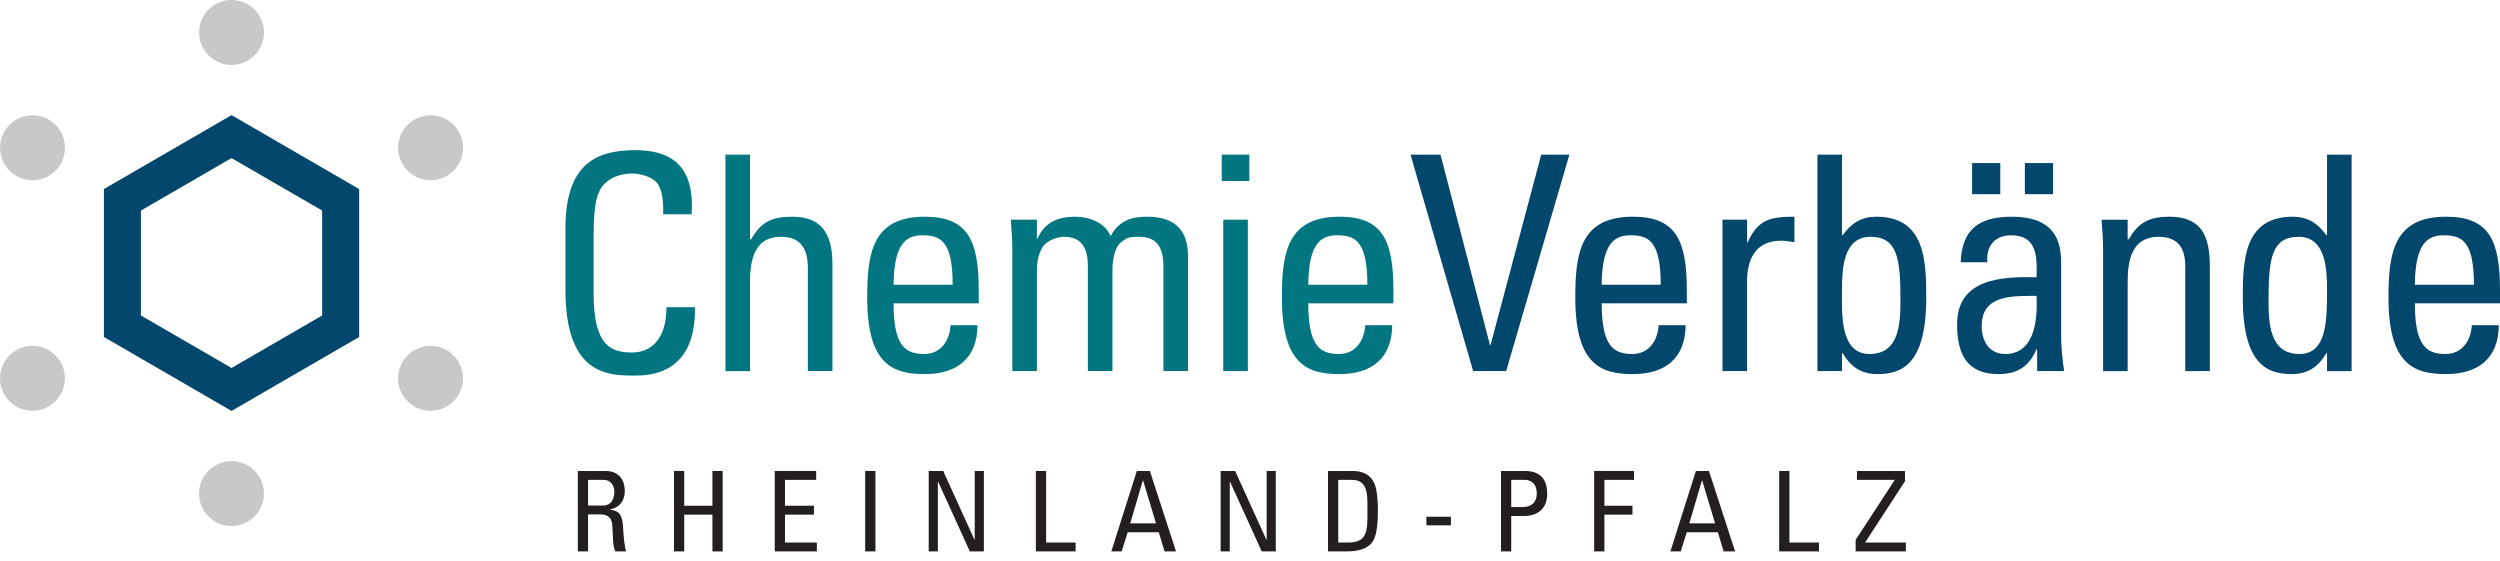
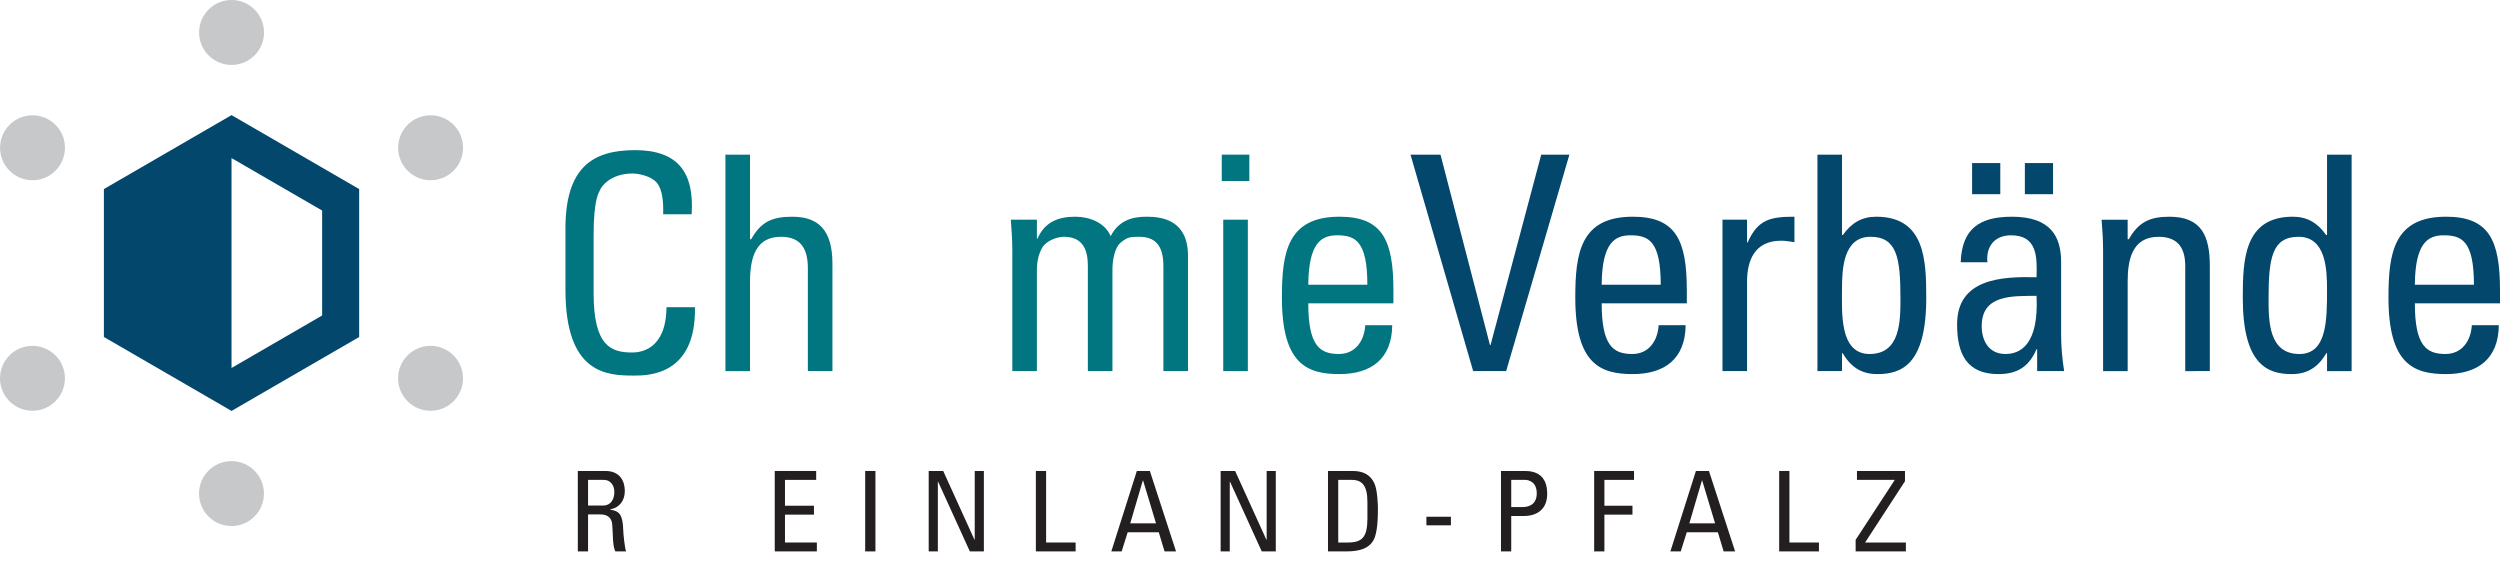
<svg xmlns="http://www.w3.org/2000/svg" version="1.1" id="Ebene_1" x="0px" y="0px" width="214px" height="48px" viewBox="0 0 214 48" enable-background="new 0 0 214 48" xml:space="preserve">
  <g>
    <path fill-rule="evenodd" clip-rule="evenodd" fill="#231F20" d="M51.368,44.034c0.295,0,0.973,0.039,1.039,0.877   c0.077,0.916,0.02,1.812,0.267,2.289h0.916c-0.133-0.43-0.229-1.506-0.239-1.802c-0.047-1.384-0.333-1.65-1.125-1.774v-0.02   c0.811-0.143,1.259-0.763,1.259-1.572c0-0.858-0.429-1.717-1.65-1.717h-2.374V47.2h0.877v-3.166H51.368 M50.338,41.078h1.325   c0.678,0,0.925,0.553,0.925,1.048c0,0.601-0.305,1.146-0.934,1.146h-1.315V41.078z" />
-     <polyline fill="#231F20" points="58.571,47.2 58.571,44.053 60.984,44.053 60.984,47.2 61.861,47.2 61.861,40.315 60.984,40.315    60.984,43.291 58.571,43.291 58.571,40.315 57.694,40.315 57.694,47.2 58.571,47.2  " />
    <polyline fill="#231F20" points="69.923,47.2 69.923,46.438 67.194,46.438 67.194,44.053 69.675,44.053 69.675,43.291    67.194,43.291 67.194,41.078 69.865,41.078 69.865,40.315 66.318,40.315 66.318,47.2 69.923,47.2  " />
    <rect x="74.059" y="40.315" fill="#231F20" width="0.878" height="6.885" />
    <polyline fill="#231F20" points="83.437,40.315 83.437,46.209 83.418,46.209 80.738,40.315 79.497,40.315 79.497,47.2 80.28,47.2    80.28,41.23 80.3,41.23 83.018,47.2 84.219,47.2 84.219,40.315 83.437,40.315  " />
    <polyline fill="#231F20" points="92.074,47.2 92.074,46.438 89.547,46.438 89.547,40.315 88.67,40.315 88.67,47.2 92.074,47.2  " />
    <path fill-rule="evenodd" clip-rule="evenodd" fill="#231F20" d="M98.954,44.798h-2.205l1.078-3.672h0.02L98.954,44.798    M95.129,47.2h0.885l0.516-1.64h2.661l0.495,1.64h0.982l-2.24-6.885h-1.115L95.129,47.2z" />
    <polyline fill="#231F20" points="108.426,40.315 108.426,46.209 108.406,46.209 105.727,40.315 104.486,40.315 104.486,47.2    105.269,47.2 105.269,41.23 105.288,41.23 108.006,47.2 109.208,47.2 109.208,40.315 108.426,40.315  " />
    <path fill-rule="evenodd" clip-rule="evenodd" fill="#231F20" d="M113.676,47.2h1.584c1.201,0,1.897-0.295,2.269-0.887   c0.285-0.458,0.421-1.306,0.421-2.775c0-0.22-0.029-1.594-0.307-2.174c-0.343-0.733-0.972-1.049-1.85-1.049h-2.117V47.2    M114.553,41.078h1.154c0.916,0,1.344,0.515,1.344,1.907v1.392c0,1.604-0.447,2.061-1.667,2.061h-0.831V41.078z" />
    <rect x="122.1" y="44.233" fill="#231F20" width="2.098" height="0.734" />
    <path fill-rule="evenodd" clip-rule="evenodd" fill="#231F20" d="M129.361,47.2v-3.033h1.154c0.706,0,1.926-0.323,1.926-1.888   c0-1.62-0.991-1.964-1.917-1.964h-2.04V47.2H129.361 M129.361,41.078h1.211c0.19,0,0.974,0.104,0.974,1.153   c0,1.077-0.859,1.174-1.222,1.174h-0.963V41.078z" />
    <polyline fill="#231F20" points="137.337,47.2 137.337,44.053 139.739,44.053 139.739,43.291 137.337,43.291 137.337,41.078    139.873,41.078 139.873,40.315 136.46,40.315 136.46,47.2 137.337,47.2  " />
    <path fill-rule="evenodd" clip-rule="evenodd" fill="#231F20" d="M146.811,44.798h-2.203l1.078-3.672h0.02L146.811,44.798    M142.985,47.2h0.887l0.516-1.64h2.661l0.495,1.64h0.982l-2.24-6.885h-1.116L142.985,47.2z" />
    <polyline fill="#231F20" points="155.702,47.2 155.702,46.438 153.175,46.438 153.175,40.315 152.297,40.315 152.297,47.2    155.702,47.2  " />
    <polyline fill="#231F20" points="163.067,40.315 158.956,40.315 158.956,41.078 162.181,41.078 162.181,41.098 158.843,46.209    158.843,47.2 163.143,47.2 163.143,46.438 159.653,46.438 163.067,41.191 163.067,40.315  " />
    <path fill="#017580" d="M59.206,18.344c0.232-3.592-1.18-5.492-4.85-5.492c-3.644,0-5.954,1.488-5.954,6.724v5.236   c0,7.186,3.542,7.338,5.852,7.338c1.206,0,5.336,0,5.234-5.851h-2.438c-0.026,3.619-2.207,3.875-2.926,3.875   c-1.821,0-3.311-0.54-3.311-5.081v-4.952c0-3.184,0.463-3.646,0.539-3.85c0.078-0.258,0.849-1.438,2.797-1.438   c0.487,0,1.592,0.206,2.079,0.796c0.488,0.59,0.565,1.642,0.539,2.693H59.206" />
    <path fill="#017580" d="M71.257,31.766v-9.187c0-2.925-1.231-4.028-3.438-4.028c-1.694,0-2.669,0.411-3.516,1.925h-0.102v-7.238   h-2.105v18.528h2.105v-7.622c0-2.181,0.538-3.875,2.643-3.875c1.796,0,2.309,1.128,2.309,2.72v8.776H71.257" />
-     <path fill-rule="evenodd" clip-rule="evenodd" fill="#017580" d="M83.78,25.967v-1.105c0-4.285-0.924-6.312-4.619-6.312   c-4.491,0-4.928,3.129-4.928,6.927c0,5.724,2.182,6.545,4.928,6.545c2.719,0,4.49-1.309,4.516-4.184h-2.31   c-0.076,1.31-0.821,2.464-2.258,2.464c-1.642,0-2.617-0.719-2.617-4.336H83.78 M76.493,24.375c0.025-3.593,1.128-4.233,2.462-4.233   c1.541,0,2.593,0.461,2.593,4.233H76.493z" />
    <path fill="#017580" d="M95.225,31.766v-8.725c0-0.489,0.102-1.771,0.719-2.285c0.565-0.461,0.795-0.487,1.591-0.487   c1.693,0,2.052,1.207,2.052,2.515v8.981h2.105v-9.855c0-3.052-2.182-3.36-3.541-3.36c-1.181,0-2.362,0.282-3.08,1.667   c-0.488-1.18-1.847-1.667-3.029-1.667c-1.513,0-2.617,0.487-3.232,1.873h-0.051v-1.617h-2.233c0.076,0.899,0.129,1.797,0.129,2.695   v10.265h2.104v-8.725c0-0.489,0.102-1.257,0.487-1.9c0.309-0.487,1.182-0.872,1.822-0.872c1.695,0,2.053,1.207,2.053,2.515v8.981   H95.225" />
    <path fill-rule="evenodd" clip-rule="evenodd" fill="#017580" d="M104.582,15.495h2.361v-2.258h-2.361V15.495z M106.815,18.806   h-2.105v12.959h2.105V18.806z" />
    <path fill-rule="evenodd" clip-rule="evenodd" fill="#017580" d="M119.276,25.967v-1.105c0-4.285-0.923-6.312-4.618-6.312   c-4.491,0-4.927,3.129-4.927,6.927c0,5.724,2.183,6.545,4.927,6.545c2.721,0,4.491-1.309,4.517-4.184h-2.31   c-0.077,1.31-0.82,2.464-2.258,2.464c-1.642,0-2.618-0.719-2.618-4.336H119.276 M111.989,24.375   c0.027-3.593,1.13-4.233,2.464-4.233c1.539,0,2.592,0.461,2.592,4.233H111.989z" />
    <polyline fill="#03476C" points="134.341,13.237 131.929,13.237 127.591,29.533 127.54,29.533 123.306,13.237 120.739,13.237    126.103,31.766 128.927,31.766 134.341,13.237  " />
    <path fill-rule="evenodd" clip-rule="evenodd" fill="#03476C" d="M144.392,25.967v-1.105c0-4.285-0.926-6.312-4.62-6.312   c-4.491,0-4.927,3.129-4.927,6.927c0,5.724,2.182,6.545,4.927,6.545c2.72,0,4.491-1.309,4.518-4.184h-2.311   c-0.077,1.31-0.821,2.464-2.258,2.464c-1.642,0-2.616-0.719-2.616-4.336H144.392 M137.104,24.375   c0.024-3.593,1.127-4.233,2.461-4.233c1.541,0,2.593,0.461,2.593,4.233H137.104z" />
    <path fill="#03476C" d="M149.548,18.806h-2.104v12.959h2.104v-7.646c0-1.747,0.591-3.516,2.927-3.516   c0.385,0,0.744,0.076,1.129,0.128V18.55c-2.054,0-3.132,0.231-4.005,2.206h-0.051V18.806" />
    <path fill-rule="evenodd" clip-rule="evenodd" fill="#03476C" d="M157.675,30.227h0.051c0.719,1.205,1.616,1.796,2.979,1.796   c2.077,0,4.182-0.821,4.182-6.519c0-3.233-0.104-6.954-4.286-6.954c-1.232,0-2.131,0.539-2.849,1.565h-0.076v-6.878h-2.104v18.528   h2.104V30.227 M157.675,24.76c0-1.719,0.103-4.491,2.438-4.491c2.26,0,2.566,1.796,2.566,5.26c0,1.95,0,4.773-2.643,4.773   C157.443,30.303,157.675,26.735,157.675,24.76z" />
    <path fill-rule="evenodd" clip-rule="evenodd" fill="#03476C" d="M174.38,31.766h2.31c-0.154-1.002-0.257-2.053-0.257-3.08V22.45   c0-2.181-0.873-3.899-4.208-3.899c-2.746,0-4.285,1-4.389,3.899h2.284c-0.128-1.359,0.617-2.308,2.026-2.308   c2.259,0,2.233,1.871,2.181,3.591c-2.95-0.076-6.8,0.103-6.8,4.029c0,2.49,0.795,4.261,3.542,4.261   c1.616,0,2.617-0.643,3.258-2.131h0.053V31.766 M174.327,25.323c0.206,4.184-1.385,4.979-2.667,4.979   c-1.411,0-2.026-1.129-2.026-2.387C169.634,25.17,172.327,25.351,174.327,25.323z M175.739,13.956h-2.411v2.669h2.411V13.956z    M171.225,13.956h-2.414v2.669h2.414V13.956z" />
    <path fill="#03476C" d="M189.161,31.766v-8.981c0-2.567-0.692-4.234-3.464-4.234c-1.669,0-2.646,0.462-3.466,1.925h-0.103v-1.669   h-2.232c0.077,0.899,0.129,1.797,0.129,2.695v10.265h2.104v-7.672c0-1.771,0.334-3.825,2.643-3.825   c1.797,0,2.285,1.128,2.285,2.515v8.981H189.161" />
    <path fill-rule="evenodd" clip-rule="evenodd" fill="#03476C" d="M199.194,20.115h-0.078c-0.718-1.026-1.616-1.565-2.848-1.565   c-4.184,0-4.286,3.72-4.286,6.954c0,5.697,2.105,6.519,4.184,6.519c1.359,0,2.258-0.591,2.977-1.796h0.052v1.539h2.103V13.237   h-2.103V20.115 M199.194,24.76c0,2.617,0,5.543-2.361,5.543c-2.643,0-2.643-2.823-2.643-4.773c0-3.464,0.308-5.26,2.566-5.26   C199.091,20.269,199.194,23.041,199.194,24.76z" />
    <path fill-rule="evenodd" clip-rule="evenodd" fill="#03476C" d="M214,25.967v-1.105c0-4.285-0.924-6.312-4.619-6.312   c-4.49,0-4.928,3.129-4.928,6.927c0,5.724,2.182,6.545,4.928,6.545c2.721,0,4.491-1.309,4.518-4.184h-2.31   c-0.077,1.31-0.822,2.464-2.259,2.464c-1.643,0-2.618-0.719-2.618-4.336H214 M206.712,24.375c0.025-3.593,1.128-4.233,2.463-4.233   c1.542,0,2.594,0.461,2.594,4.233H206.712z" />
-     <path fill-rule="evenodd" clip-rule="evenodd" fill="#03476C" d="M19.819,9.854l10.926,6.331v12.662l-10.926,6.328L8.893,28.846   V16.184L19.819,9.854 M19.819,13.531l7.755,4.491v8.984l-7.755,4.492l-7.755-4.492v-8.984L19.819,13.531z" />
+     <path fill-rule="evenodd" clip-rule="evenodd" fill="#03476C" d="M19.819,9.854l10.926,6.331v12.662l-10.926,6.328L8.893,28.846   V16.184L19.819,9.854 M19.819,13.531l7.755,4.491v8.984l-7.755,4.492v-8.984L19.819,13.531z" />
    <path fill="#C6C8CA" d="M17.042,2.778C17.042,1.244,18.287,0,19.822,0c1.535,0,2.779,1.245,2.779,2.779   c0,1.535-1.244,2.78-2.779,2.78C18.287,5.558,17.042,4.313,17.042,2.778" />
    <path fill="#C6C8CA" d="M17.036,42.251c0-1.535,1.243-2.779,2.779-2.779c1.535,0,2.779,1.244,2.779,2.779   c0,1.534-1.244,2.778-2.779,2.778C18.279,45.029,17.036,43.785,17.036,42.251" />
    <path fill="#C6C8CA" d="M34.081,12.648c0-1.535,1.245-2.779,2.779-2.779c1.536,0,2.779,1.245,2.779,2.779s-1.244,2.779-2.779,2.779   C35.325,15.428,34.081,14.183,34.081,12.648" />
    <path fill="#C6C8CA" d="M34.075,32.384c0-1.535,1.245-2.779,2.78-2.779c1.534,0,2.778,1.244,2.778,2.779   c0,1.534-1.245,2.778-2.778,2.778C35.32,35.162,34.075,33.918,34.075,32.384" />
    <path fill="#C6C8CA" d="M0.005,12.648c0-1.535,1.243-2.779,2.778-2.779c1.534,0,2.779,1.245,2.779,2.779s-1.245,2.779-2.779,2.779   C1.249,15.428,0.005,14.183,0.005,12.648" />
    <path fill="#C6C8CA" d="M0,32.384c0-1.535,1.244-2.779,2.778-2.779c1.536,0,2.78,1.244,2.78,2.779c0,1.534-1.244,2.778-2.78,2.778   C1.244,35.162,0,33.918,0,32.384" />
  </g>
</svg>